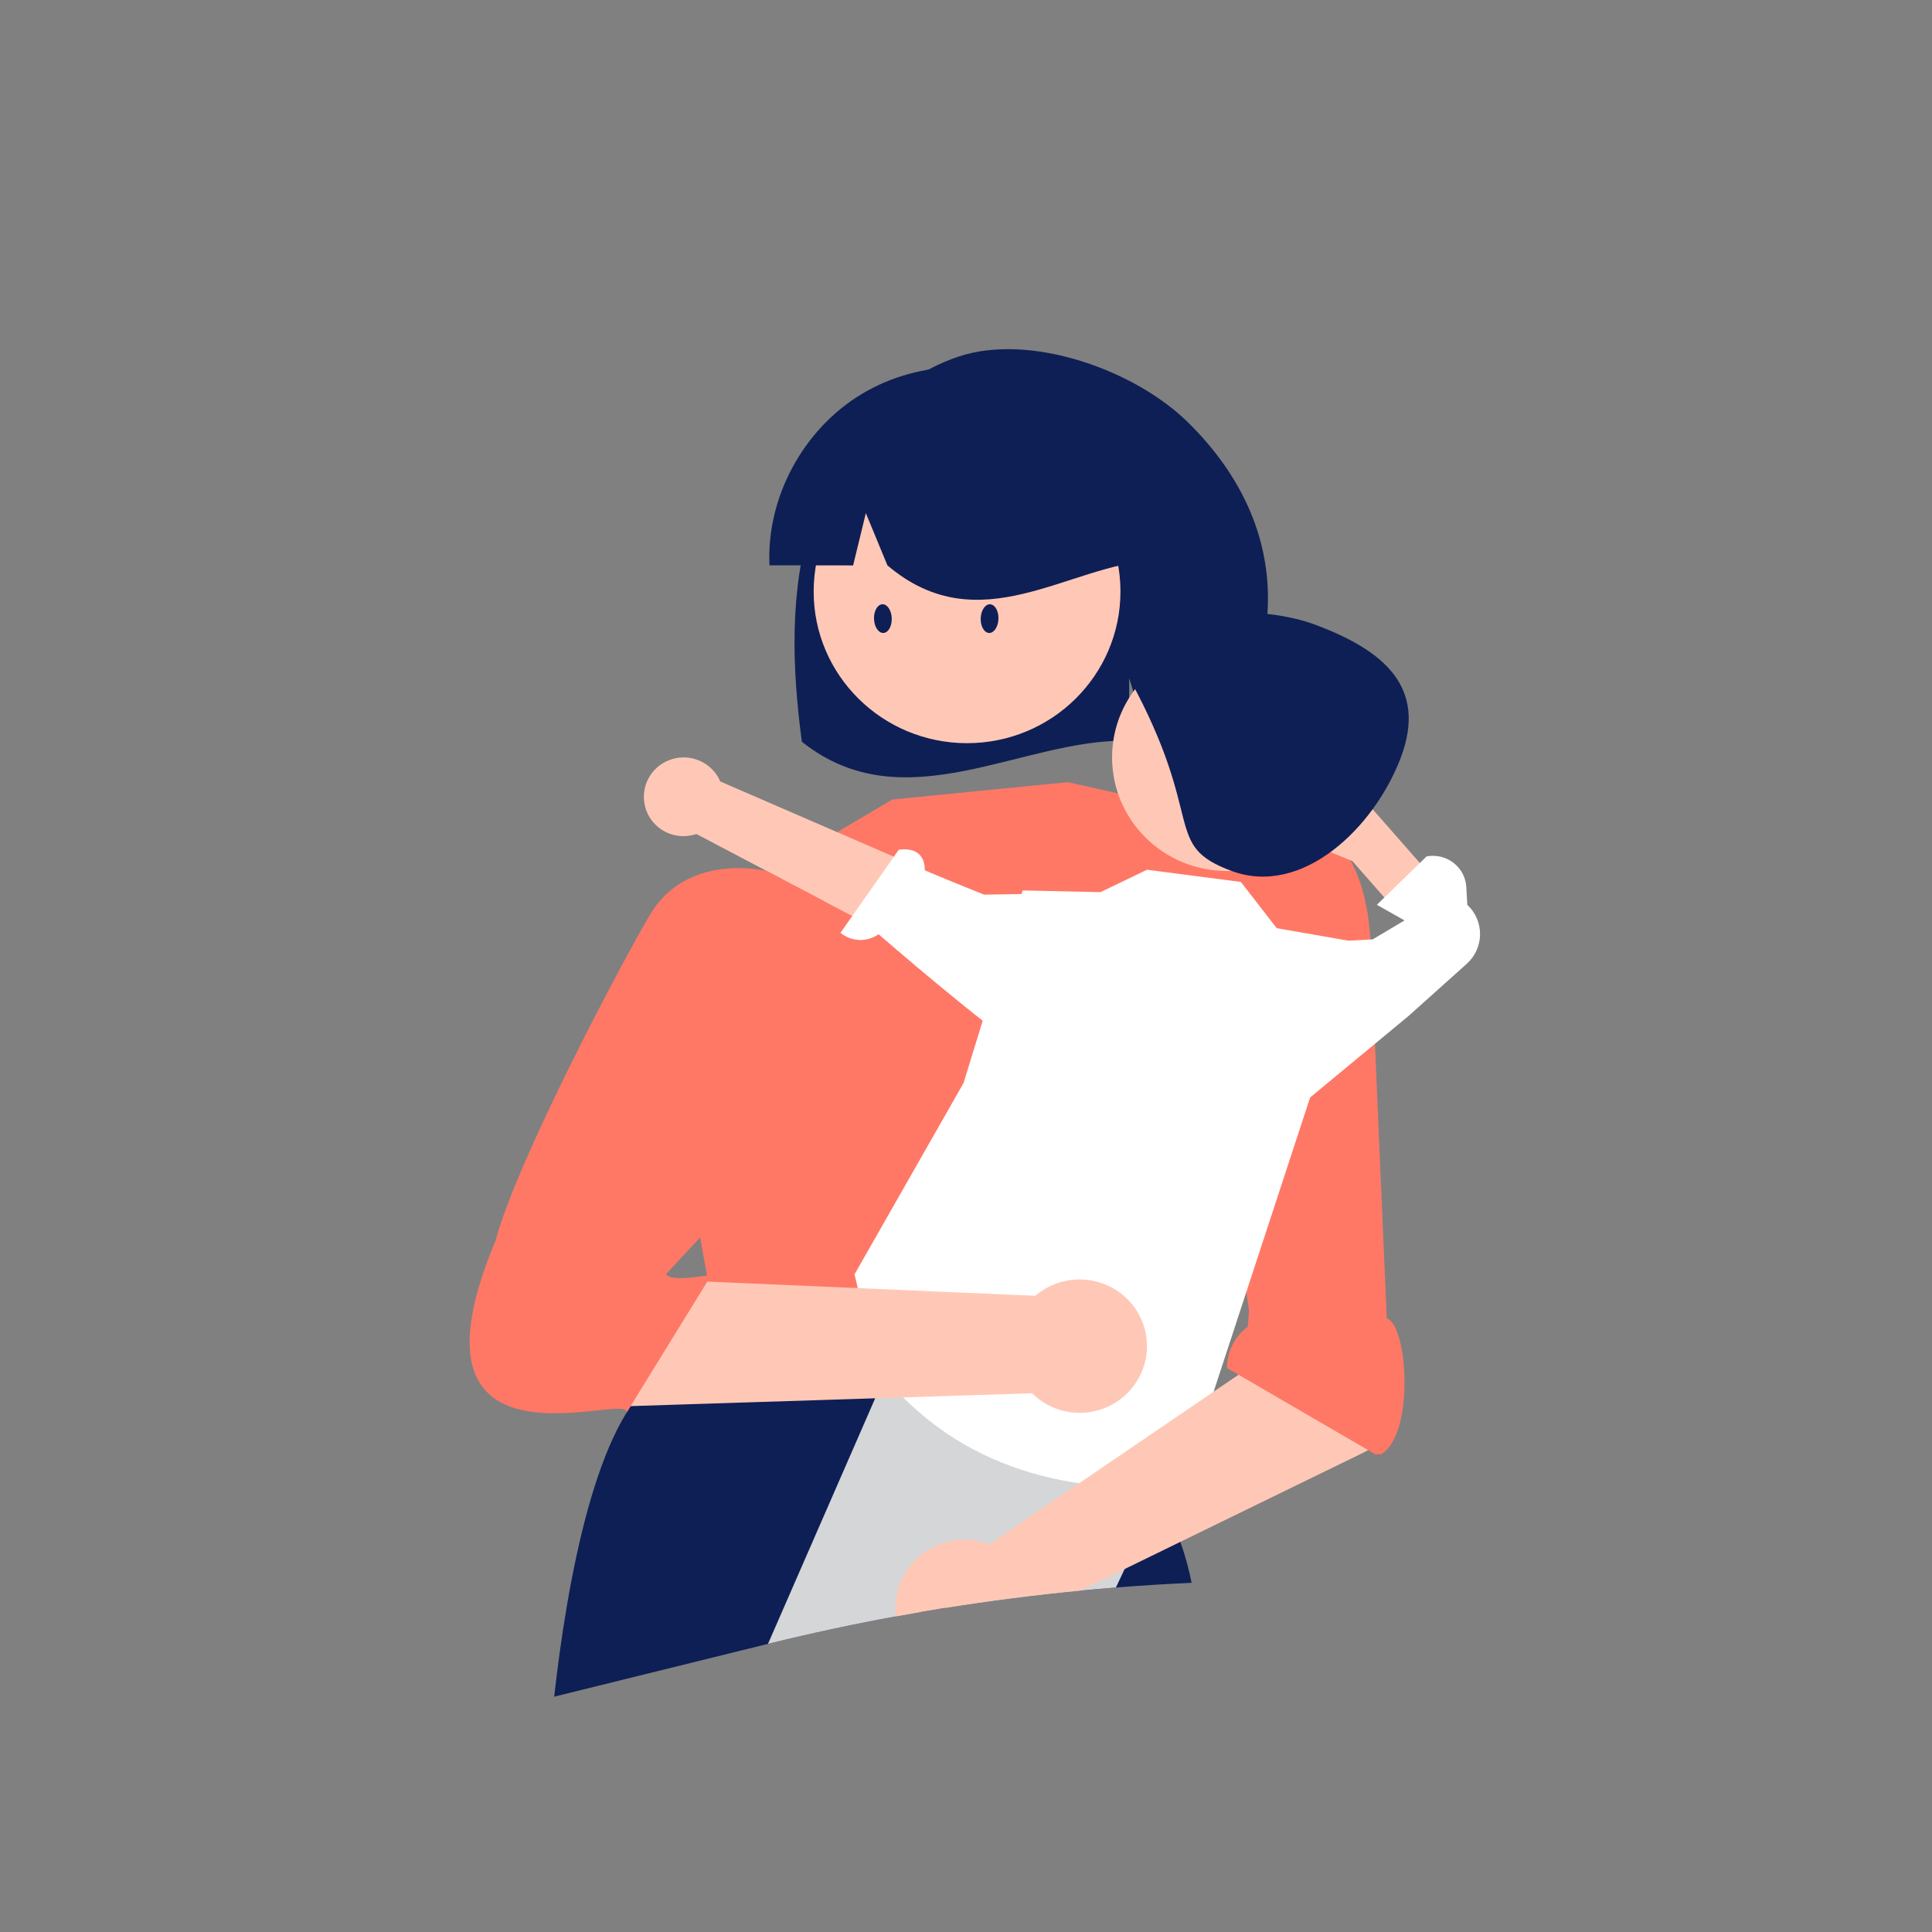
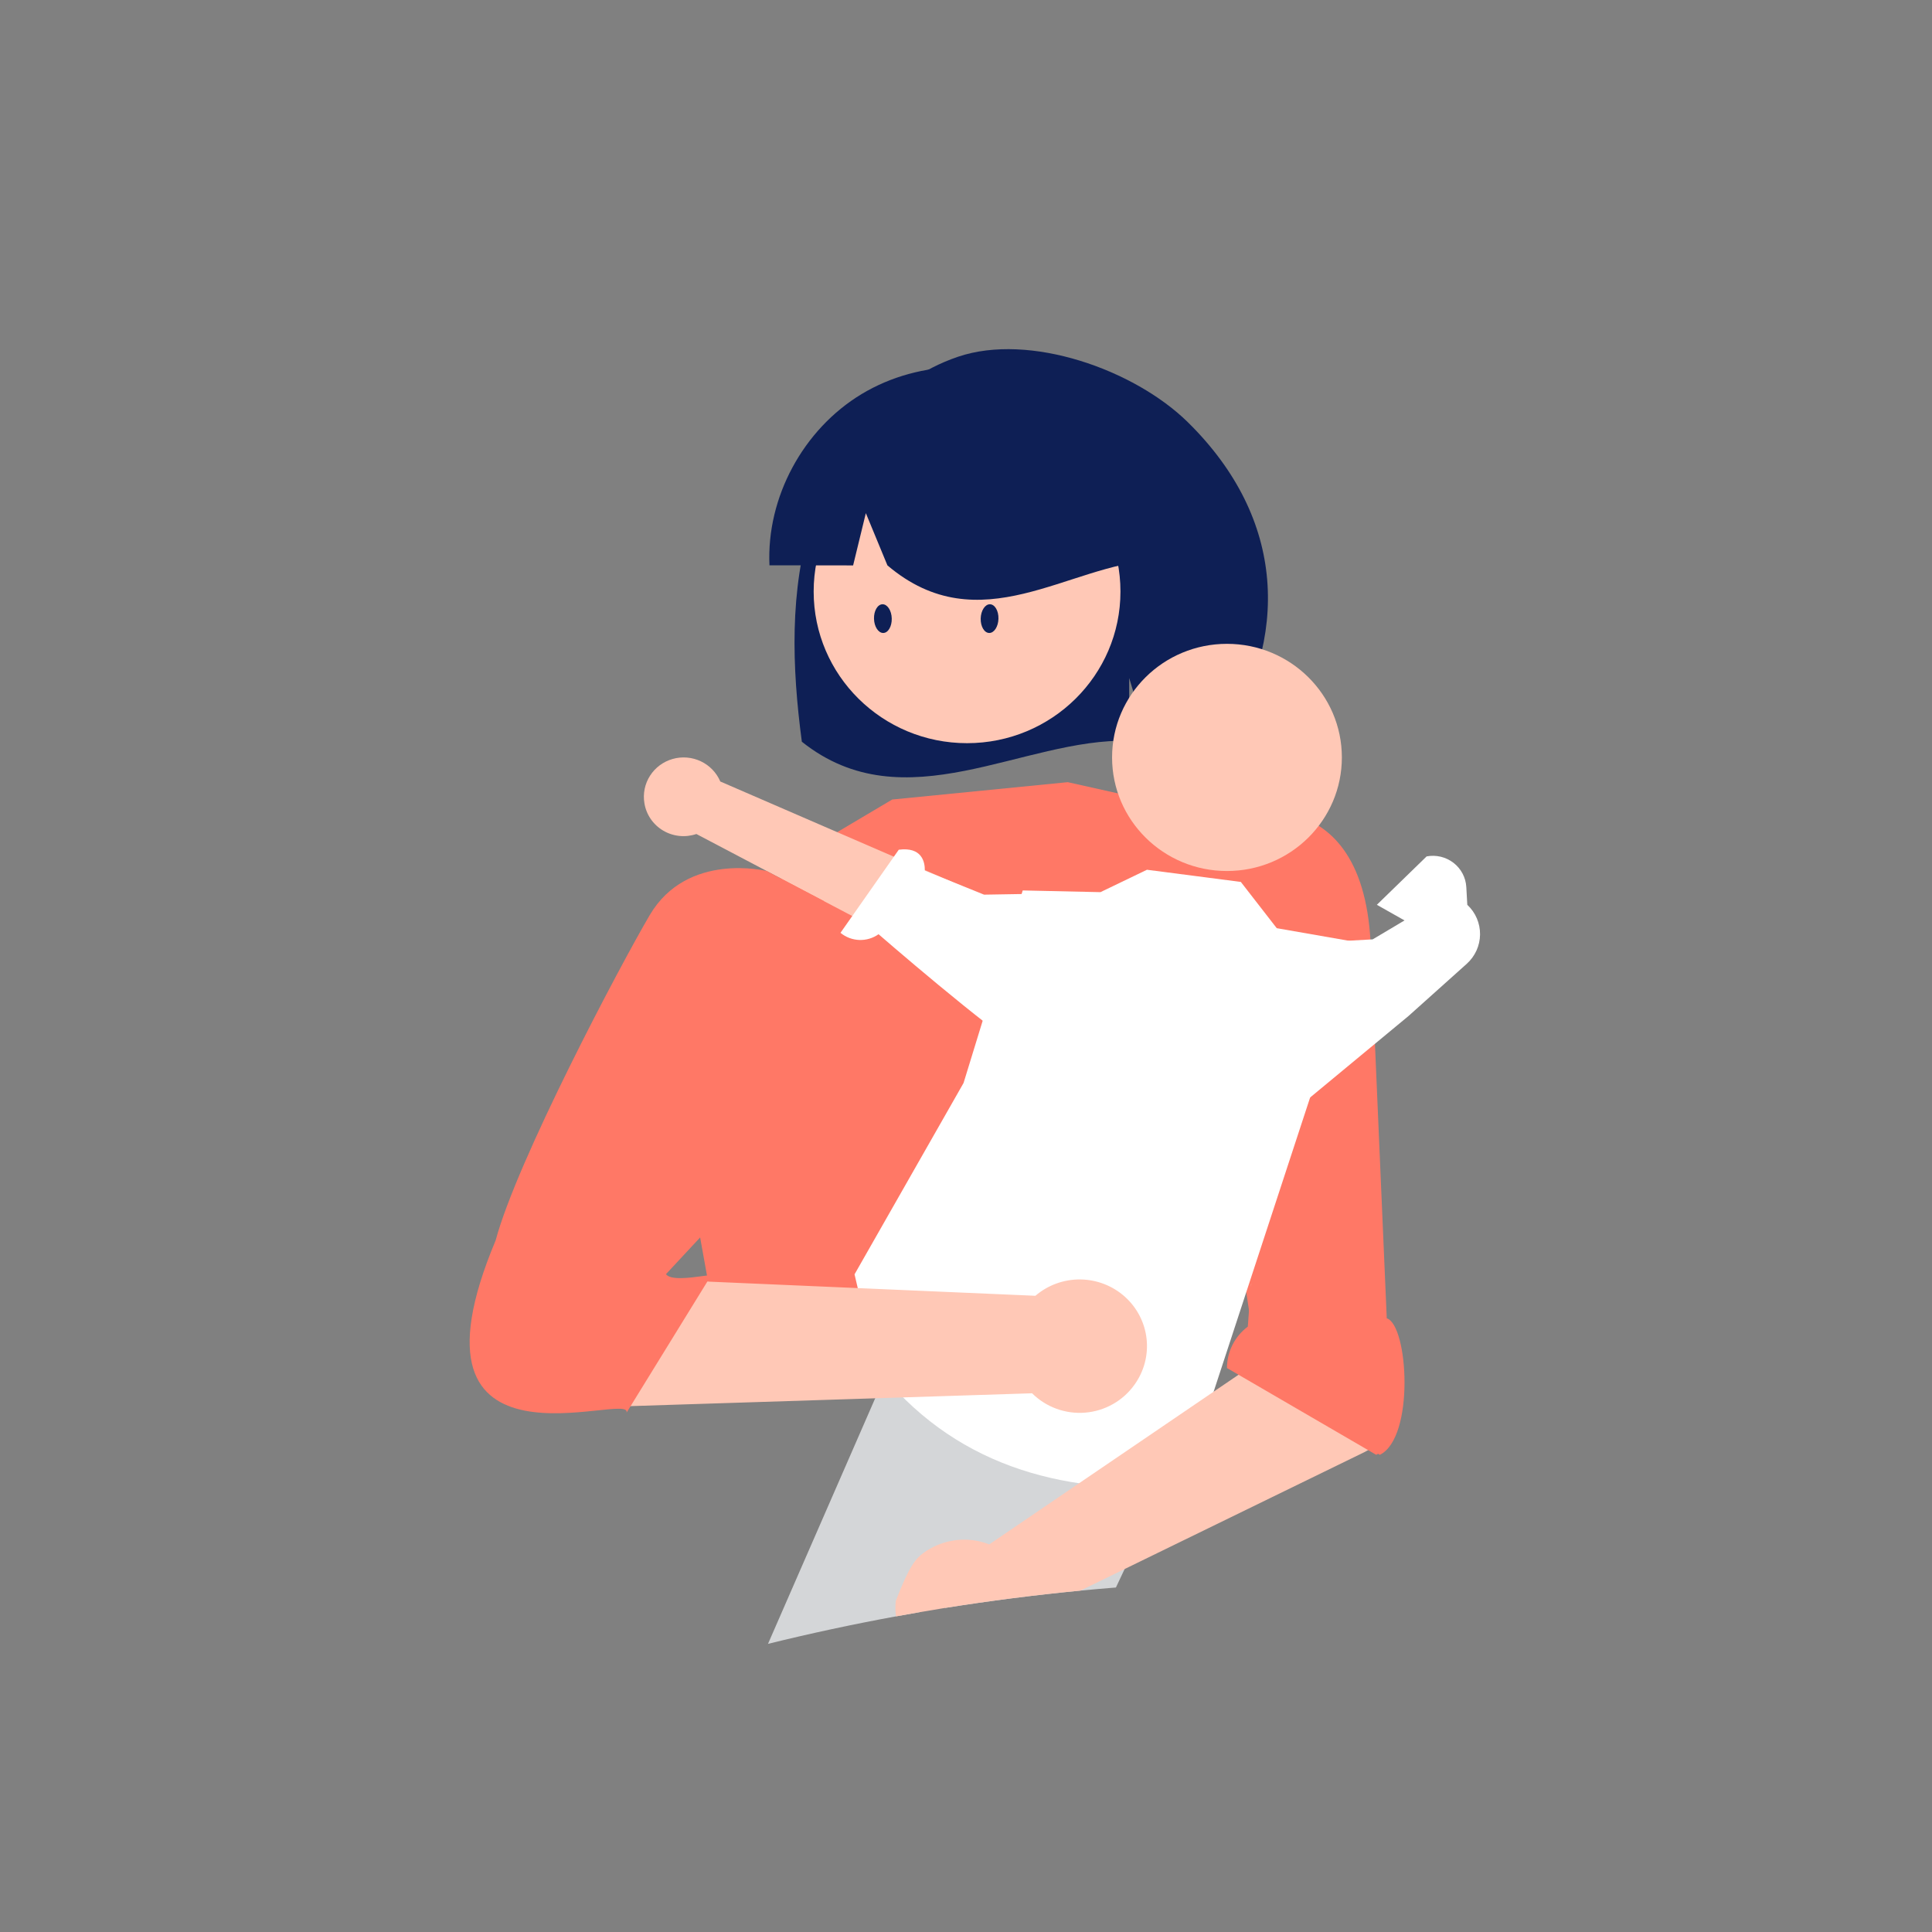
<svg xmlns="http://www.w3.org/2000/svg" width="280" height="280" viewBox="0 0 280 280" fill="none">
  <rect x="0" y="0" width="280" height="280" fill="#808080" stroke="none" />
  <path d="M117.686 75.124C120.982 64.739 128.477 55.214 138.843 51.703C149.209 48.193 164.388 53.541 172.181 61.219C186.436 75.265 186.875 92.459 177.081 107.707C175.133 107.605 168.411 107.53 166.439 107.457L163.65 98.267V107.367C148.261 106.896 131.132 119.411 116.209 107.495C114.772 96.699 114.39 85.509 117.686 75.124Z" fill="#0E1F55" />
  <path d="M159.834 181.277L163.014 189.452L162.379 197.627L101.313 190.081L103.222 183.164L110.219 174.988L159.834 181.277Z" fill="#FFC8B6" />
  <path d="M140.153 107.707C152.432 107.707 162.385 97.867 162.385 85.728C162.385 73.589 152.432 63.749 140.153 63.749C127.875 63.749 117.922 73.589 117.922 85.728C117.922 97.867 127.875 107.707 140.153 107.707Z" fill="#FFC8B6" />
  <path d="M116.581 123.42L129.303 115.874L154.747 113.358L177.235 118.389L177.01 159.266L162.743 195.138L102.951 187.591L100.679 174.938C100.679 174.938 84.141 152.977 101.951 140.4L116.581 123.42Z" fill="#FF7866" />
-   <path d="M172.695 229.395C169.034 229.556 165.378 229.783 161.728 230.074C160.01 230.211 158.293 230.361 156.575 230.525C150.019 231.159 143.48 231.996 136.958 233.035C135.73 233.23 134.506 233.434 133.284 233.648C132.14 233.843 131.001 234.046 129.857 234.257C123.645 235.396 117.461 236.724 111.304 238.241C111.296 238.245 111.283 238.245 111.275 238.249L80.317 245.894C82.106 229.95 86.32 205.345 95.591 199.514L101.648 188.862L101.652 188.853L102.025 188.203L113.244 189.359L122.677 190.332L129.187 191.003L133.255 191.417L133.318 191.425L162.624 194.444L163.001 194.486H163.014V208.451C163.014 208.451 163.207 208.695 163.533 209.155C163.667 209.337 163.818 209.553 163.986 209.797C165.284 211.671 166.475 213.615 167.555 215.62C167.731 215.943 167.907 216.274 168.079 216.618C169.231 218.829 170.229 221.115 171.065 223.46C171.759 225.395 172.303 227.379 172.695 229.395Z" fill="#0E1F55" />
  <path d="M124.877 57.108C133.369 51.99 144.687 51.842 153.313 56.737C161.939 61.633 167.518 71.37 167.33 81.201C154.903 81.766 142.013 93.305 128.612 81.939L125.484 74.369L123.64 81.944C119.606 81.944 115.565 81.939 111.517 81.928C111.066 72.105 116.384 62.227 124.877 57.108Z" fill="#0E1F55" />
  <path d="M178.354 198.265L199.981 210.842C205.07 208.327 204.086 192.013 200.979 191.058L198.636 136.628C197.364 111.473 177.234 118.391 177.234 118.391L168.104 120.277L174.464 146.69L181.374 192.262C180.436 192.964 179.675 193.871 179.151 194.913C178.627 195.954 178.354 197.102 178.354 198.265Z" fill="#FF7866" />
  <path d="M170.374 211.751L168.56 215.59L168.078 216.617L162.989 227.397L161.728 230.073C160.01 230.209 158.293 230.36 156.575 230.524C150.019 231.158 143.48 231.994 136.958 233.034L138.851 225.306L133.284 233.647C132.14 233.841 131.001 234.044 129.857 234.256C123.645 235.394 117.46 236.722 111.304 238.24L128.173 199.595V199.591L129.623 196.27L163.533 209.154L164.43 209.493L170.374 211.751Z" fill="#D4D6D8" />
  <path d="M126.99 198.149C137.915 212.027 153.231 216.703 171.38 215.444L197.222 136.648L185.036 134.52L179.831 127.816L166.227 126.051L159.487 129.297L148.218 129.05L139.645 156.957L123.846 184.686L126.99 198.149Z" fill="white" />
-   <path d="M212.651 132.893L207.216 137.562L196 124.799L192.614 123.416C191.935 123.138 191.332 122.706 190.853 122.154C190.375 121.602 190.035 120.947 189.862 120.241C189.689 119.534 189.687 118.798 189.856 118.091C190.025 117.383 190.361 116.726 190.836 116.171V116.171C191.271 115.664 191.812 115.255 192.421 114.974C193.03 114.692 193.694 114.544 194.367 114.54C195.04 114.536 195.705 114.676 196.318 114.95C196.931 115.224 197.477 115.625 197.918 116.128L201.435 120.13L212.651 132.893Z" fill="#FFC8B6" />
  <path d="M183.394 164.42L204.135 147.244L212.564 139.69C213.166 139.15 213.649 138.493 213.983 137.76C214.316 137.027 214.492 136.233 214.5 135.43C214.509 134.626 214.349 133.829 214.031 133.089C213.713 132.349 213.243 131.683 212.652 131.131V131.131L212.508 128.559C212.47 127.877 212.284 127.211 211.965 126.605C211.645 126 211.198 125.469 210.654 125.048C210.109 124.627 209.481 124.326 208.809 124.165C208.138 124.004 207.439 123.987 206.76 124.115V124.115L199.545 131.131L203.553 133.395L198.943 136.139L187.123 136.801L183.394 164.42Z" fill="white" />
  <path d="M177.821 126.234C187.018 126.234 194.473 118.863 194.473 109.771C194.473 100.679 187.018 93.309 177.821 93.309C168.625 93.309 161.17 100.679 161.17 109.771C161.17 118.863 168.625 126.234 177.821 126.234Z" fill="#FFC8B6" />
-   <path d="M190.422 90.47C200.671 94.243 206.839 99.64 203.022 109.772C199.205 119.904 188.781 130.012 178.532 126.239C168.284 122.465 174.937 118.848 163.652 98.267C158.441 88.761 180.174 86.696 190.422 90.47Z" fill="#0E1F55" />
-   <path d="M198.54 210.004C198.456 210.058 198.368 210.112 198.28 210.161C198.109 210.265 197.933 210.36 197.753 210.447L171.064 223.46L162.987 227.398L156.574 230.525C150.018 231.159 143.479 231.995 136.956 233.035C135.729 233.23 134.504 233.434 133.283 233.648C132.139 233.843 131 234.046 129.856 234.257C129.755 233.515 129.743 232.764 129.822 232.02C129.963 230.638 130.398 229.3 131.098 228.095C131.798 226.889 132.747 225.844 133.884 225.027C135.021 224.21 136.32 223.639 137.696 223.353C139.071 223.066 140.492 223.07 141.866 223.365C142.379 223.478 142.882 223.631 143.37 223.824L156.385 214.966L163.984 209.797L164.428 209.495L175.89 201.692L175.894 201.688L179.497 199.24L179.74 199.075L182.182 197.414L181.294 186.132L198.339 182.583L201.875 202.404C202.133 203.855 201.955 205.348 201.363 206.7C200.77 208.051 199.788 209.2 198.54 210.004Z" fill="#FFC8B6" />
+   <path d="M198.54 210.004C198.456 210.058 198.368 210.112 198.28 210.161C198.109 210.265 197.933 210.36 197.753 210.447L171.064 223.46L162.987 227.398L156.574 230.525C150.018 231.159 143.479 231.995 136.956 233.035C135.729 233.23 134.504 233.434 133.283 233.648C132.139 233.843 131 234.046 129.856 234.257C129.755 233.515 129.743 232.764 129.822 232.02C131.798 226.889 132.747 225.844 133.884 225.027C135.021 224.21 136.32 223.639 137.696 223.353C139.071 223.066 140.492 223.07 141.866 223.365C142.379 223.478 142.882 223.631 143.37 223.824L156.385 214.966L163.984 209.797L164.428 209.495L175.89 201.692L175.894 201.688L179.497 199.24L179.74 199.075L182.182 197.414L181.294 186.132L198.339 182.583L201.875 202.404C202.133 203.855 201.955 205.348 201.363 206.7C200.77 208.051 199.788 209.2 198.54 210.004Z" fill="#FFC8B6" />
  <path d="M200.447 191.057L199.371 174.988L181.296 186.131L180.842 192.262C179.904 192.964 179.143 193.871 178.619 194.912C178.095 195.954 177.822 197.101 177.822 198.264L199.449 210.842C204.538 208.326 203.554 192.013 200.447 191.057Z" fill="#FF7866" />
  <path d="M93.39 116.391C93.52 117.21 93.83 117.99 94.298 118.678C94.766 119.365 95.381 119.942 96.099 120.369C96.818 120.796 97.622 121.062 98.455 121.149C99.289 121.235 100.131 121.14 100.924 120.87L147.015 145.124L150.927 133.421L104.39 113.26C103.843 111.974 102.837 110.932 101.564 110.33C100.291 109.728 98.839 109.609 97.483 109.995C96.127 110.381 94.962 111.245 94.207 112.424C93.453 113.603 93.162 115.015 93.39 116.391V116.391Z" fill="#FFC8B6" />
  <path d="M165.647 151.278C165.647 151.278 157.014 156.852 151.238 154.091C146.613 151.88 132.697 140.035 127.327 135.395C126.515 135.971 125.532 136.264 124.533 136.227C123.534 136.19 122.576 135.826 121.81 135.191L130.256 123.148C133.585 122.715 134.06 124.882 134.032 126.186L142.619 129.66L149.896 129.538L166.228 149.191L165.647 151.278Z" fill="white" />
  <path d="M164.417 200.681C163.601 201.83 162.54 202.787 161.308 203.486C160.077 204.185 158.706 204.609 157.292 204.728C155.877 204.846 154.453 204.657 153.121 204.172C151.788 203.688 150.579 202.921 149.579 201.925L89.165 203.856L81.44 204.103C73.494 204.357 68.918 195.269 73.912 189.153L79.277 182.583L98.469 185.559L105.409 185.86L150.06 187.794C151.864 186.244 154.18 185.402 156.571 185.427C158.961 185.453 161.258 186.345 163.028 187.933C164.798 189.522 165.917 191.697 166.173 194.046C166.429 196.396 165.804 198.757 164.417 200.681L164.417 200.681Z" fill="#FFC8B6" />
  <path d="M111.128 126.238C111.128 126.238 99.611 123.349 94.153 132.642C89.783 140.082 74.918 168.219 71.832 179.768C56.776 215.641 91.783 201.355 90.803 204.739L102.515 185.733C107.603 183.218 97.808 186.464 96.518 184.661L105.495 175.014L115.673 169.983L119.407 130.595L111.128 126.238Z" fill="#FF7866" />
  <path d="M144.703 89.67C144.732 88.523 144.183 87.588 143.469 87.574C142.762 87.565 142.158 88.492 142.129 89.64C142.105 90.787 142.649 91.726 143.367 91.735C144.072 91.742 144.677 90.82 144.703 89.67Z" fill="#0E1F55" />
  <path d="M128.007 91.735C128.716 91.727 129.264 90.787 129.239 89.64C129.215 88.492 128.612 87.565 127.902 87.574C127.187 87.586 126.637 88.523 126.667 89.67C126.693 90.82 127.299 91.742 128.007 91.735Z" fill="#0E1F55" />
</svg>